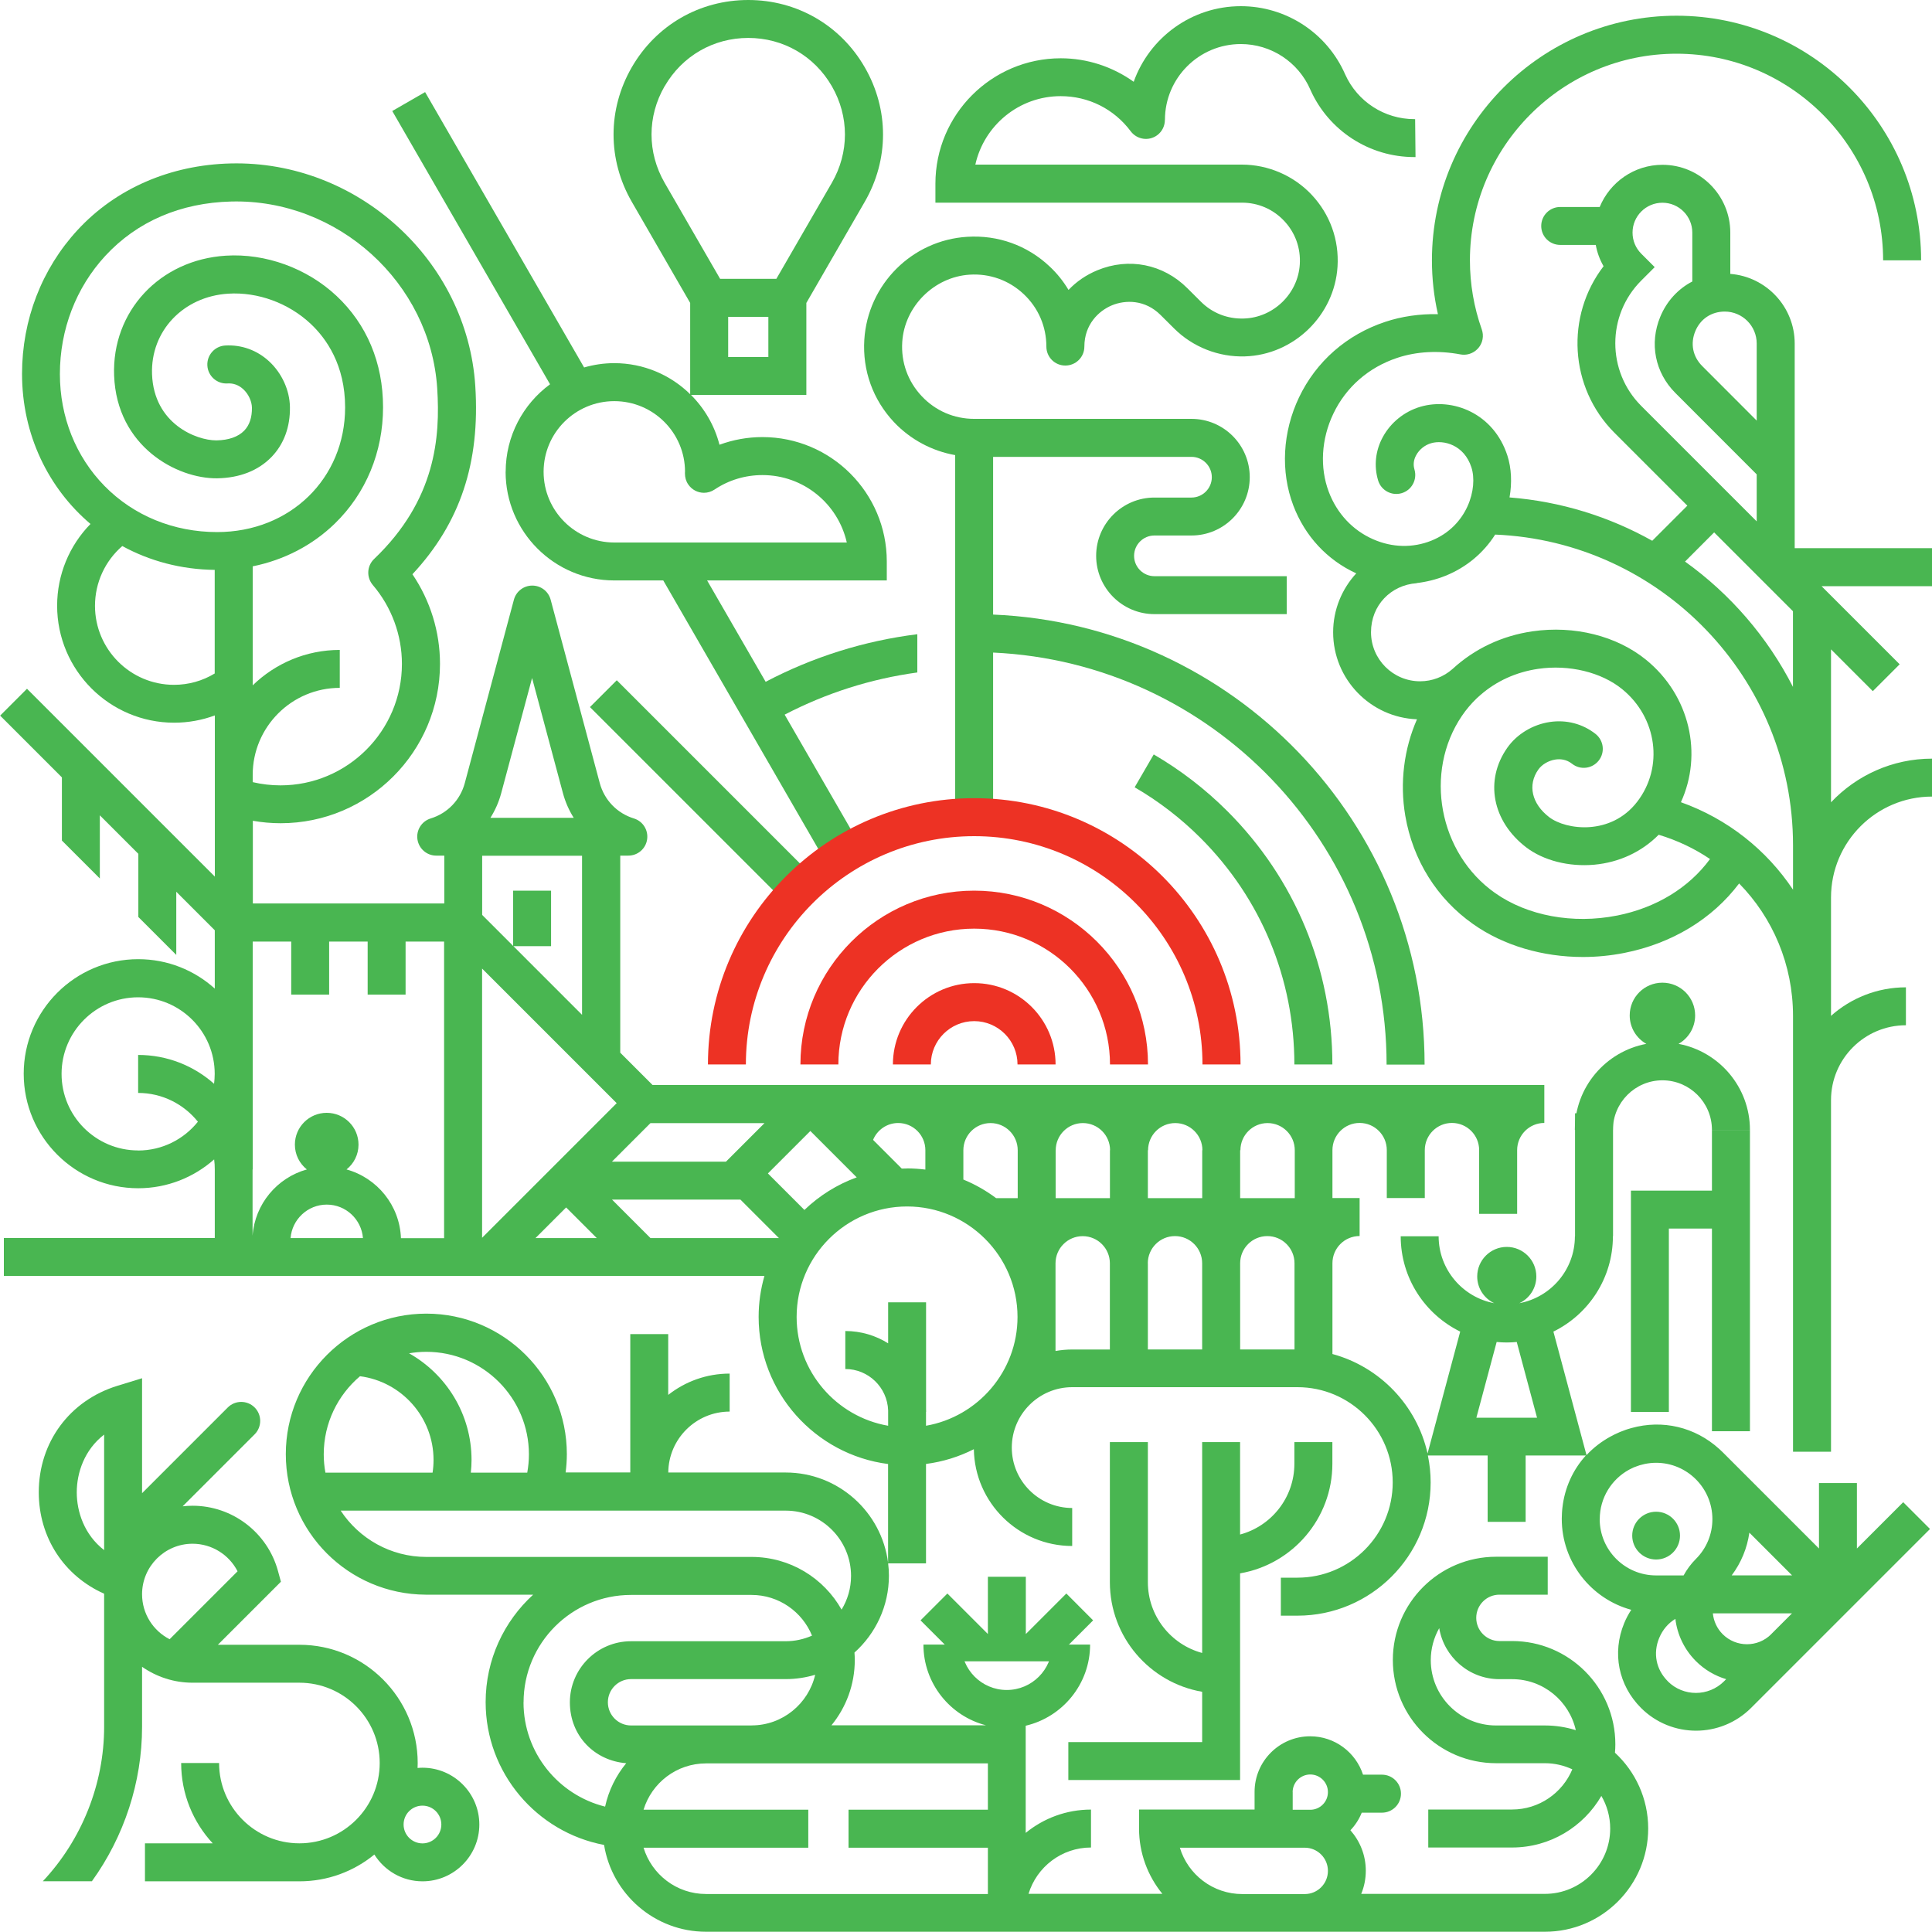
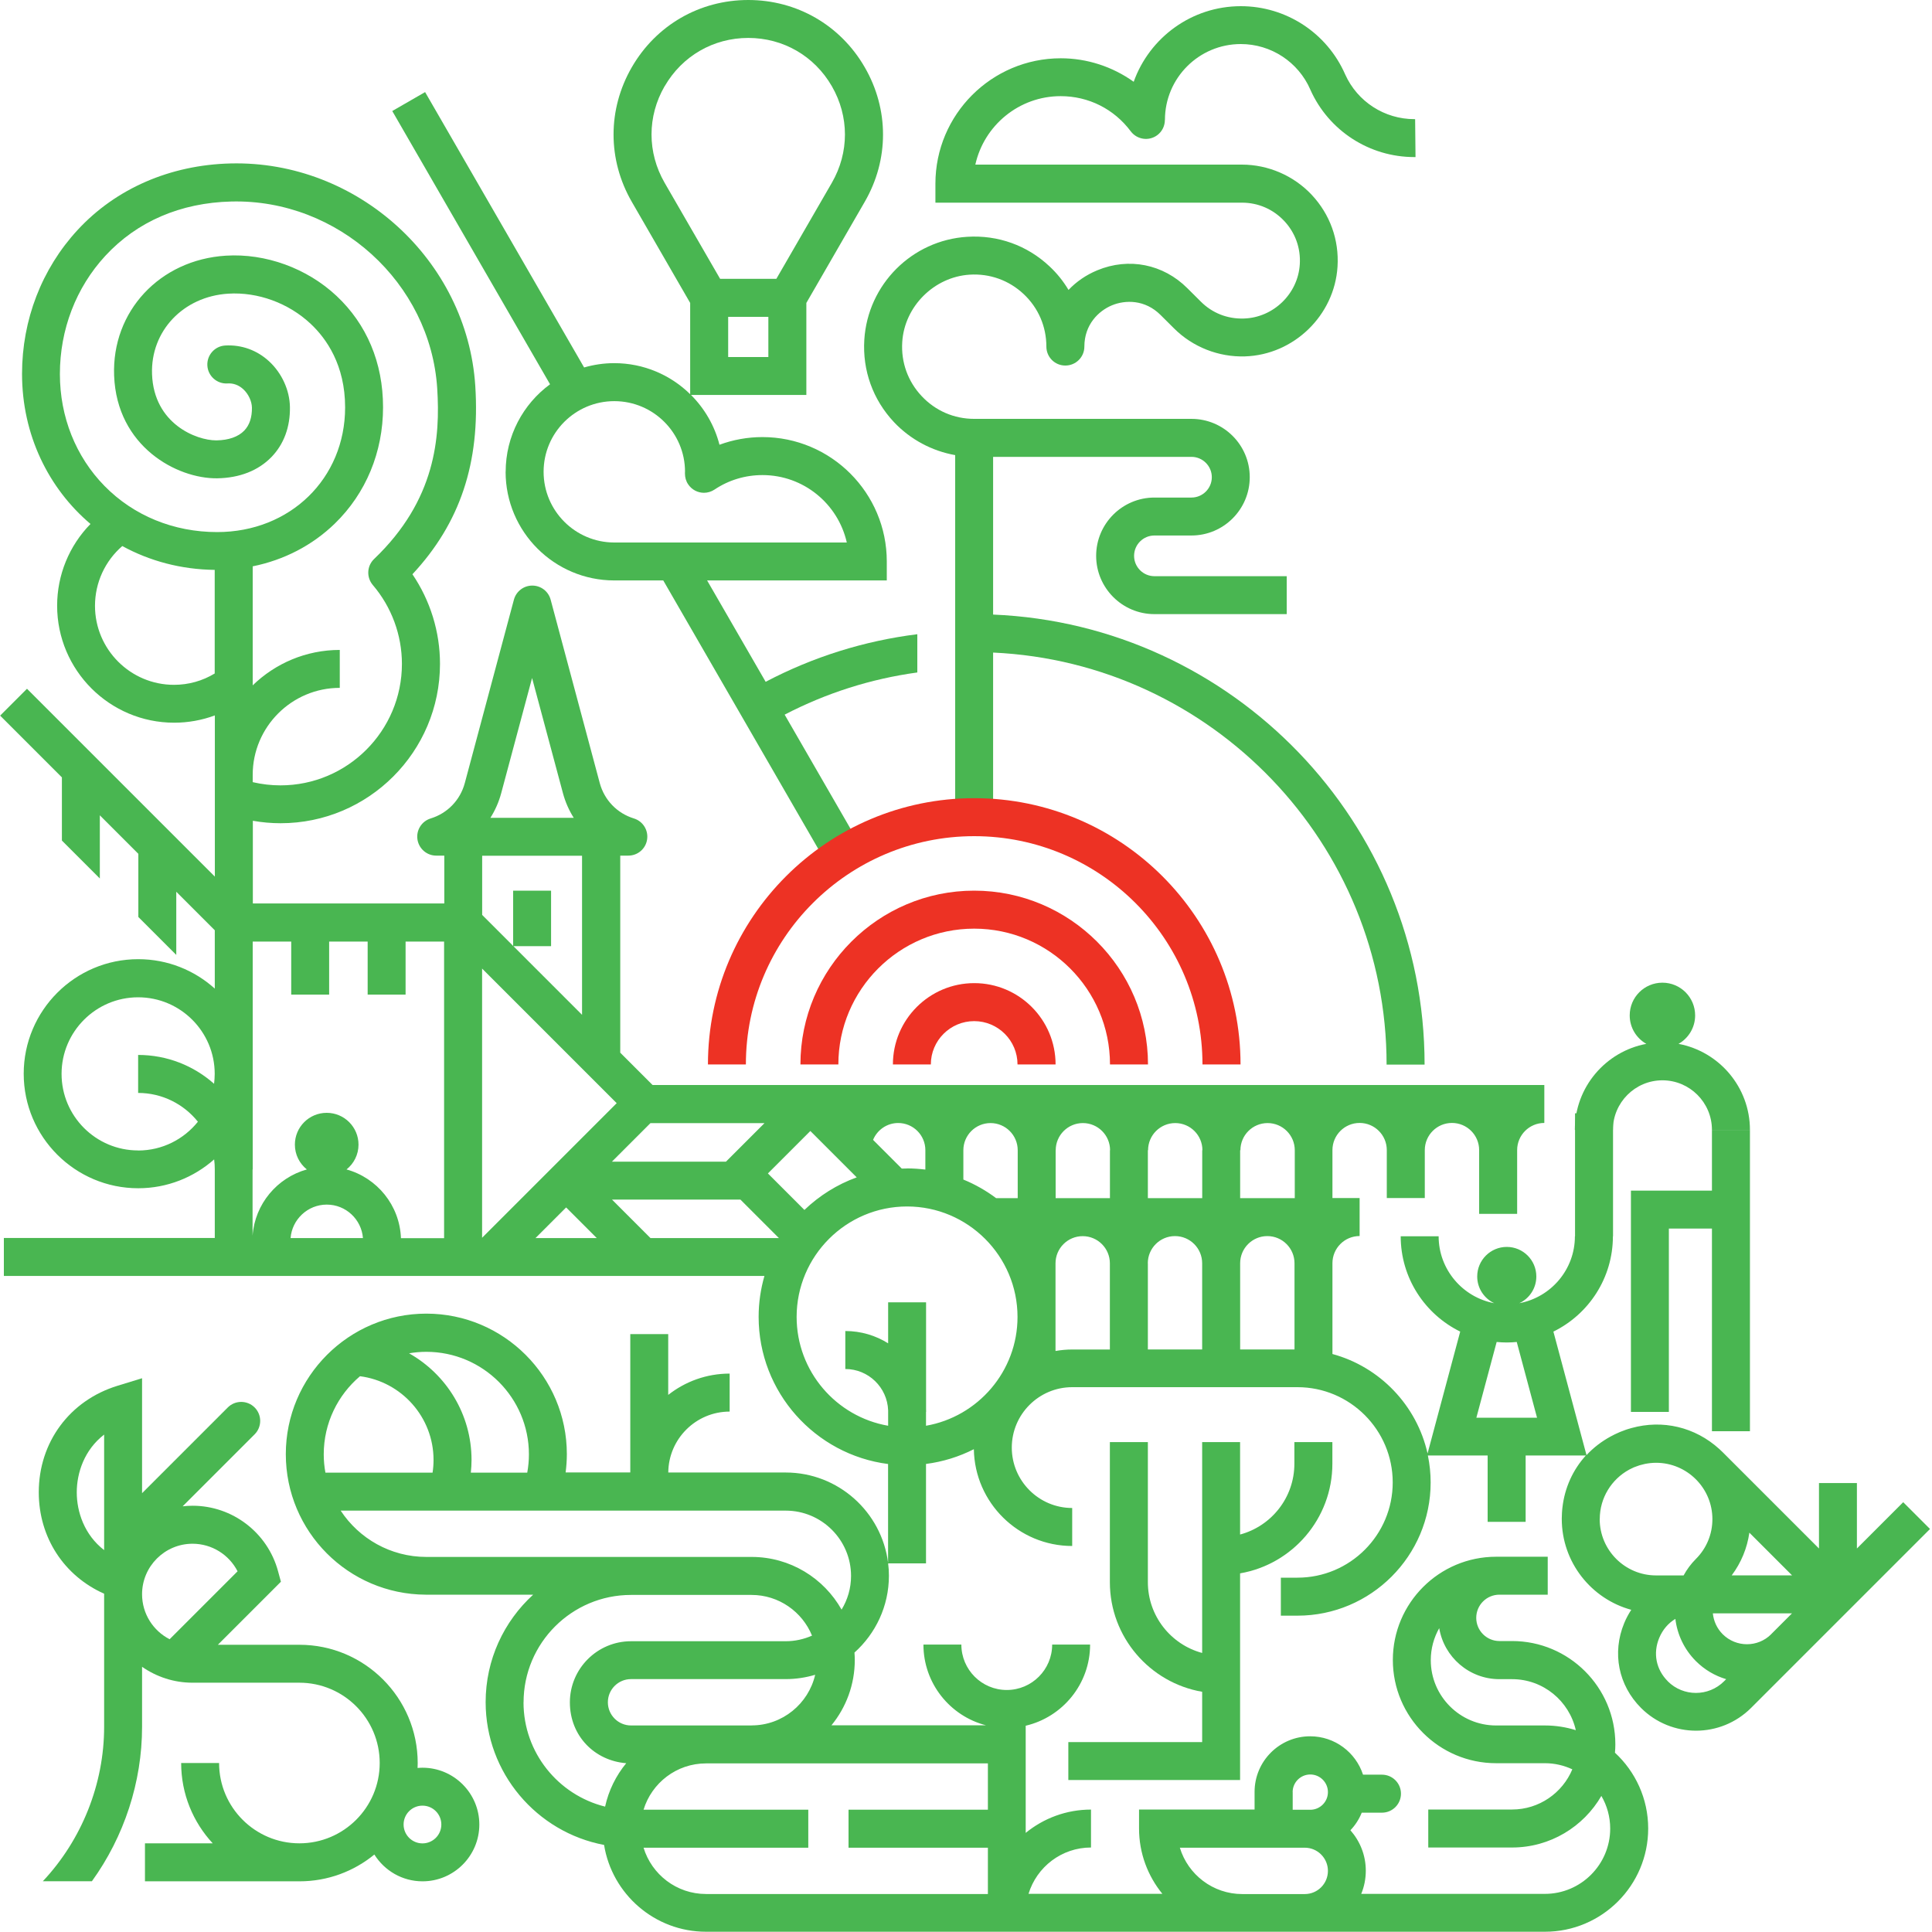
<svg xmlns="http://www.w3.org/2000/svg" id="Capa_1" width="300" height="300" version="1.1" viewBox="0 0 300 300">
  <defs>
    <style>
      .st0 {
        fill: #49b651;
      }

      .st1 {
        fill: #ed3224;
      }
    </style>
  </defs>
  <g>
-     <polygon class="st0" points="153.4 244.84 153.4 253.73 147.11 247.44 142.94 251.61 149.3 257.97 163.38 257.97 169.74 251.61 165.58 247.44 159.29 253.73 159.29 244.84 153.4 244.84" />
    <path class="st0" d="M165.89,270.5v5.9h26.67v-32.09c8.13-1.4,14.33-8.5,14.33-17.02v-3.36h-5.9v3.36c0,5.26-3.58,9.69-8.43,10.99v-14.35h-5.89v32.74c-4.85-1.3-8.43-5.74-8.43-10.99v-21.75h-5.9v21.75c0,8.52,6.2,15.62,14.33,17.02v7.81h-20.78Z" />
-     <path class="st0" d="M260.87,238.45c0-2.05-1.66-3.71-3.71-3.71s-3.71,1.66-3.71,3.71,1.66,3.71,3.71,3.71,3.71-1.66,3.71-3.71Z" />
    <path class="st0" d="M295.52,233.27l-7.18,7.18v-10.16h-5.89v10.16l-14.93-14.93c-.13-.13-.26-.24-.39-.37-.05-.05-.11-.1-.16-.15-3.77-3.42-8.81-4.6-13.65-3.25-.19.05-.39.11-.58.17-.1.03-.2.07-.3.1-.25.09-.5.18-.74.28-.04.02-.09.03-.13.05-.02,0-.03.02-.05.02-.27.11-.53.23-.79.36-.16.08-.32.16-.48.25-.04.02-.08.04-.12.06-1.44.78-2.71,1.76-3.78,2.91l-5.14-19.18c5.47-2.68,9.24-8.31,9.24-14.8h.02v-19.1h-5.9v19.1h-.02c0,5.17-3.72,9.47-8.63,10.39,1.56-.73,2.64-2.31,2.64-4.15,0-2.54-2.06-4.59-4.59-4.59s-4.59,2.06-4.59,4.59c0,1.84,1.08,3.41,2.64,4.15-4.9-.92-8.63-5.23-8.63-10.39h-5.89c0,6.49,3.77,12.11,9.24,14.8l-5.07,18.92c-1.68-7.48-7.41-13.44-14.77-15.44v-14.1h0c0-2.33,1.89-4.22,4.22-4.22h0v-5.9h0s0,0,0,0h-4.22v-7.44h0c0-2.33,1.89-4.22,4.22-4.22s4.22,1.89,4.22,4.22v7.44h5.9v-7.44h0c0-2.33,1.89-4.22,4.22-4.22s4.22,1.89,4.22,4.22h0v9.9h5.9v-9.9h0c0-2.33,1.89-4.22,4.22-4.22v-5.89h0s-138.47,0-138.47,0l-5.02-5.02v-30.6h1.26c1.46,0,2.7-1.07,2.91-2.51.22-1.44-.65-2.83-2.05-3.26-2.61-.8-4.59-2.86-5.3-5.49l-7.63-28.49c-.35-1.29-1.51-2.18-2.85-2.18s-2.5.9-2.85,2.18l-7.63,28.49c-.71,2.64-2.69,4.69-5.3,5.49-1.39.43-2.27,1.81-2.05,3.26.22,1.44,1.46,2.51,2.91,2.51h1.26v7.43h-29.73v-12.84c1.42.25,2.86.38,4.31.38,13.65,0,24.75-11.1,24.75-24.75,0-4.98-1.51-9.82-4.28-13.91,7.42-7.96,10.53-17.32,9.76-29.24-1.26-19.53-18.31-35.04-38-34.55-9.38.23-17.82,3.9-23.76,10.34-5.56,6.02-8.62,13.95-8.62,22.33,0,9.45,4.09,17.77,10.63,23.31-3.29,3.36-5.18,7.89-5.18,12.69,0,10.02,8.15,18.17,18.17,18.17,2.19,0,4.32-.39,6.32-1.13v9.21s0,.01,0,.02h0v15.8l-29.17-29.17-4.17,4.17,9.59,9.59v9.81l5.89,5.89v-9.81l5.98,5.98v9.81l5.89,5.89v-9.81l5.98,5.98v9.06c-3.15-2.84-7.32-4.57-11.89-4.57-9.81,0-17.78,7.98-17.78,17.79s7.98,17.78,17.78,17.78c4.52,0,8.65-1.7,11.79-4.48.07.5.1,1.02.1,1.54v10.66H.6v5.9h118.1c-.58,2.02-.9,4.15-.9,6.35,0,11.71,8.78,21.4,20.1,22.85v15.33c-1-7.89-7.75-14.01-15.9-14.01h-18.23c.04-5.22,4.3-9.46,9.53-9.46v-5.9c-3.6,0-6.91,1.24-9.54,3.31v-9.44h-5.89v21.48h-10.04c.12-.94.19-1.88.19-2.84,0-12.03-9.79-21.82-21.82-21.82s-21.82,9.79-21.82,21.82,9.72,21.75,21.7,21.82h0s.1,0,.1,0c0,0,.01,0,.02,0h0s16.59,0,16.59,0c-4.53,4.13-7.38,10.08-7.38,16.68,0,11.02,7.94,20.21,18.39,22.18,1.23,7.63,7.86,13.48,15.83,13.48h130.27c8.84,0,16.03-7.19,16.03-16.03,0-4.65-1.99-8.84-5.16-11.77.04-.43.06-.87.06-1.31,0-8.84-7.19-16.03-16.03-16.03h-1.97c-1.98,0-3.6-1.61-3.6-3.6s1.61-3.6,3.6-3.6h7.5v-5.89h-8.02c-8.84,0-16.03,7.19-16.03,16.03s7.19,16.03,16.03,16.03h7.59c1.52,0,2.96.35,4.25.95-1.53,3.66-5.15,6.24-9.36,6.24h-13.01v5.9h13.01c5.92,0,11.1-3.23,13.87-8.01.87,1.49,1.37,3.22,1.37,5.07,0,5.59-4.55,10.14-10.14,10.14h-28.52c.46-1.11.71-2.32.71-3.6,0-2.41-.91-4.6-2.39-6.28.75-.78,1.35-1.71,1.76-2.73h3.14c1.63,0,2.95-1.32,2.95-2.95s-1.32-2.95-2.95-2.95h-2.94c-1.13-3.46-4.38-5.96-8.21-5.96-4.76,0-8.63,3.87-8.63,8.63v2.74h-17.94v2.95c0,3.84,1.36,7.37,3.62,10.14h-20.78c1.27-4.16,5.13-7.19,9.7-7.19v-5.89c-3.84,0-7.37,1.36-10.14,3.62v-16.64c5.72-1.34,10-6.48,10-12.6h-5.89c0,3.89-3.16,7.05-7.05,7.05s-7.05-3.16-7.05-7.05h-5.89c0,6.02,4.13,11.09,9.7,12.53h-23.98c2.26-2.76,3.62-6.3,3.62-10.14,0-.39-.02-.77-.05-1.15,3.28-2.94,5.35-7.2,5.35-11.94,0-.65-.04-1.29-.12-1.91h5.88v-15.44c2.64-.34,5.15-1.13,7.43-2.29.13,8.31,6.93,15.03,15.27,15.03v-5.9c-5.17,0-9.38-4.21-9.38-9.38s4.21-9.38,9.38-9.38h34.98c8.15,0,14.79,6.63,14.79,14.79s-6.63,14.79-14.79,14.79h-2.58v5.9h2.58c11.4,0,20.68-9.28,20.68-20.68,0-1.43-.15-2.84-.43-4.19h9.28v10.3h5.9v-10.3h9.35c-2.01,2.21-3.29,5.01-3.64,8.1-.02.13-.03.26-.04.39-.01.14-.02.28-.03.42-.02.29-.03.59-.03.88,0,.02,0,.03,0,.05,0,6.74,4.58,12.43,10.79,14.12-.42.65-.8,1.34-1.1,2.08-1.9,4.6-.9,9.64,2.62,13.16,2.35,2.35,5.45,3.53,8.54,3.53s6.18-1.18,8.54-3.53l7.31-7.31s0,0,0,0h0l8.27-8.27s0,0,0,0l12.21-12.21-4.17-4.17ZM232.31,267.93c-5.59,0-10.14-4.55-10.14-10.14,0-1.81.48-3.5,1.31-4.97.75,4.48,4.65,7.92,9.35,7.92h1.97c4.83,0,8.87,3.39,9.89,7.92-1.51-.47-3.12-.73-4.78-.73h-7.59ZM82.13,225.83c0,.96-.09,1.91-.26,2.84h-8.76c.07-.65.11-1.31.11-1.97,0-7.1-3.92-13.3-9.7-16.56.87-.15,1.77-.23,2.68-.23,8.78,0,15.93,7.14,15.93,15.93ZM55.9,213.7c6.43.83,11.42,6.34,11.42,13,0,.66-.05,1.32-.15,1.97h-16.64c-.17-.92-.26-1.87-.26-2.84,0-4.86,2.19-9.21,5.63-12.13ZM81.3,264.34c0-9.2,7.48-16.68,16.68-16.68h18.72c4.24,0,7.88,2.62,9.39,6.32-1.25.55-2.63.87-4.09.87h-24.02c-5.23,0-9.49,4.26-9.49,9.49s3.86,9.07,8.75,9.45c-1.58,1.92-2.73,4.22-3.28,6.74-7.27-1.8-12.67-8.38-12.67-16.19ZM99.93,286.91h25.58v-5.9h-25.58c1.27-4.16,5.13-7.19,9.7-7.19h43.77v7.19h-21.64v5.9h21.64v7.19h-43.77c-4.57,0-8.43-3.03-9.7-7.19ZM200.72,278.28c0-1.51,1.23-2.74,2.74-2.74s2.74,1.23,2.74,2.74-1.23,2.74-2.74,2.74h-.85s0,0,0,0h-1.88v-2.74ZM183.21,286.91h19.39c1.98,0,3.6,1.61,3.6,3.6s-1.61,3.6-3.6,3.6h-9.69c-4.57,0-8.44-3.03-9.7-7.19ZM116.71,267.93h-18.72c-1.98,0-3.6-1.61-3.6-3.6s1.61-3.6,3.6-3.6h24.02c1.59,0,3.12-.24,4.57-.67-1.04,4.49-5.07,7.86-9.87,7.86ZM116.71,241.76h-50.5c-5.56,0-10.46-2.86-13.31-7.19h69.11c5.59,0,10.14,4.55,10.14,10.14,0,1.92-.54,3.7-1.47,5.23-2.75-4.88-7.98-8.18-13.97-8.18ZM201,209.54h-8.43v-13.38h0c0-2.33,1.89-4.22,4.22-4.22s4.22,1.89,4.22,4.22v13.38ZM178.23,196.16c0-2.33,1.89-4.22,4.22-4.22s4.22,1.89,4.22,4.22v13.38h-8.43v-13.38h0ZM201,186.05h-4.22s0,0,0,0,0,0,0,0h-4.21v-7.44h-5.89v7.44h-4.22s0,0,0,0,0,0,0,0h-4.22v-7.44h-5.89v7.44h-4.21s0,0,0,0,0,0,0,0h-4.22v-7.44h-5.89v7.44h-3.35c-1.56-1.17-3.26-2.14-5.09-2.89v-4.55h0c0-2.33,1.89-4.22,4.22-4.22s4.22,1.89,4.22,4.22h5.9c0-2.33,1.89-4.22,4.22-4.22s4.22,1.89,4.22,4.22h5.9c0-2.33,1.89-4.22,4.22-4.22s4.22,1.89,4.22,4.22h5.9c0-2.33,1.89-4.22,4.22-4.22s4.22,1.89,4.22,4.22v7.44ZM95.76,171.3l-9.94,9.94-10.96,10.96v-41.8l20.9,20.9ZM112.73,180.38h-17.71l5.98-5.98h17.71l-5.98,5.98ZM87.91,187.49l4.76,4.76h-9.52l4.76-4.76ZM95.03,186.27h19.94l5.98,5.98h-19.94l-5.98-5.98ZM124.91,187.88l-5.67-5.67,6.59-6.59,7.2,7.2c-3.06,1.11-5.82,2.85-8.12,5.06ZM140.86,181.44c-.28,0-.56.01-.83.02l-4.46-4.46c.63-1.53,2.14-2.62,3.9-2.62,2.33,0,4.22,1.89,4.22,4.22v3.01c-.93-.11-1.87-.18-2.83-.18ZM77.83,123.15l4.79-17.87,4.79,17.87c.37,1.38.94,2.67,1.68,3.84h-12.94c.74-1.17,1.31-2.46,1.68-3.84ZM90.38,132.88v24.7l-10.66-10.66h5.85v-8.62h-5.89v8.58l-4.81-4.81v-9.19h15.52ZM9.3,58.07c0-6.89,2.5-13.41,7.05-18.34,4.92-5.33,11.69-8.25,19.57-8.44,16.56-.41,30.92,12.61,31.97,29.03.48,7.51-.19,17.3-9.8,26.48-1.14,1.09-1.2,2.86-.2,4.04h0c2.91,3.41,4.52,7.76,4.52,12.25,0,10.4-8.46,18.86-18.86,18.86-1.46,0-2.9-.17-4.31-.5v-1.13c0-7.45,6.07-13.51,13.52-13.51v-5.89c-5.25,0-10.02,2.1-13.52,5.5v-18.48c4.85-.98,9.26-3.25,12.75-6.64,4.83-4.69,7.49-11.1,7.49-18.06s-2.56-12.91-7.21-17.28c-4.59-4.31-11.03-6.65-17.2-6.26-10.27.64-17.73,8.65-17.35,18.63.42,11.02,9.77,16.02,16,15.94,3.47-.05,6.38-1.19,8.43-3.3,1.93-1.99,2.92-4.67,2.87-7.77-.04-2.6-1.25-5.26-3.23-7.09-1.88-1.74-4.3-2.61-6.83-2.46-1.62.1-2.86,1.5-2.76,3.13.1,1.62,1.5,2.86,3.12,2.76.92-.06,1.75.25,2.46.9.8.74,1.32,1.86,1.34,2.86.02,1.52-.38,2.72-1.2,3.57-.93.96-2.42,1.48-4.28,1.51h-.08c-3.05,0-9.66-2.55-9.95-10.26-.25-6.7,4.83-12.08,11.83-12.52,4.59-.29,9.37,1.46,12.8,4.68,2.44,2.29,5.35,6.4,5.35,12.98,0,11.04-8.54,19.36-19.87,19.36-6.75,0-12.96-2.54-17.49-7.16-4.47-4.56-6.93-10.73-6.93-17.38ZM27.02,106.34c-6.77,0-12.27-5.51-12.27-12.27,0-3.59,1.56-6.96,4.24-9.28,4.24,2.32,9.12,3.64,14.35,3.7v16.09c-1.9,1.15-4.06,1.76-6.32,1.76ZM21.45,178.64c-6.56,0-11.89-5.33-11.89-11.89s5.33-11.89,11.89-11.89,11.89,5.33,11.89,11.89c0,.52-.04,1.03-.1,1.54-3.14-2.79-7.27-4.48-11.79-4.48v5.9c3.75,0,7.1,1.75,9.28,4.47-2.18,2.72-5.53,4.47-9.28,4.47ZM39.24,181.59v-14.83s0,0,0,0,0,0,0,0v-20.55h5.98v8.23h5.89v-8.23h5.98v8.23h5.89v-8.23h5.98v46.05h-6.7c-.19-5.1-3.71-9.36-8.45-10.67,1.13-.9,1.86-2.29,1.86-3.85,0-2.73-2.21-4.94-4.94-4.94s-4.94,2.21-4.94,4.94c0,1.56.73,2.95,1.86,3.85-4.61,1.28-8.07,5.36-8.43,10.29v-10.28h0s0,0,0,0ZM56.36,192.25h-11.24c.23-2.9,2.66-5.2,5.62-5.2s5.39,2.29,5.62,5.2ZM143.8,219.23h.01c0-.16,0-.31-.01-.47v-16.54h-5.89v6.37c-1.93-1.21-4.21-1.91-6.65-1.91v5.9c3.59,0,6.52,2.86,6.65,6.42v2.39c-8.06-1.4-14.21-8.44-14.21-16.9,0-9.46,7.7-17.15,17.15-17.15s17.15,7.7,17.15,17.15c0,8.45-6.15,15.49-14.21,16.9v-2.16ZM163.9,209.77v-5.27s0,0,0,0,0,0,0,0v-8.33h0c0-2.33,1.89-4.22,4.22-4.22s4.22,1.89,4.22,4.22v13.38h-5.83c-.89,0-1.76.08-2.6.23ZM229.25,220.14l3.15-11.76c.51.05,1.03.08,1.56.08s1.05-.03,1.56-.08l3.15,11.76h-9.42ZM268.9,244.62c1.46-1.95,2.4-4.22,2.74-6.63l6.63,6.63h-9.37ZM248.41,235.88c0-3.3,1.84-6.18,4.54-7.66.04-.02.07-.04.11-.06.21-.11.42-.21.64-.31.03-.01.05-.02.08-.03.13-.06.27-.1.41-.15.13-.05.26-.1.4-.14.05-.02.1-.03.15-.04.22-.06.44-.12.67-.17.56-.11,1.15-.18,1.74-.18,4.82,0,8.75,3.92,8.75,8.75,0,2.34-.91,4.53-2.56,6.18l2.08,2.08-2.08-2.08c-.78.78-1.41,1.64-1.91,2.56h-4.28c-4.82,0-8.75-3.92-8.75-8.75ZM258.98,261.07c-1.83-1.83-2.33-4.35-1.34-6.73.54-1.29,1.41-2.3,2.51-2.96.29,2.4,1.35,4.71,3.18,6.55,1.36,1.36,2.99,2.3,4.71,2.81l-.33.33c-2.41,2.41-6.33,2.41-8.74,0ZM275.03,253.76c-2.08,2.08-5.45,2.07-7.53,0-.9-.9-1.41-2.05-1.53-3.24h12.29l-3.24,3.24h0Z" />
    <polygon class="st0" points="271.73 222.24 271.73 175.45 265.83 175.45 265.83 184.88 253.25 184.88 253.25 219.24 259.14 219.24 259.14 190.77 265.83 190.77 265.83 222.24 271.73 222.24" />
    <path class="st0" d="M244.55,175.45h5.9c0-4.24,3.45-7.7,7.69-7.7s7.69,3.45,7.69,7.7h5.9c0-6.64-4.79-12.18-11.09-13.36,1.54-.87,2.58-2.52,2.58-4.42,0-2.8-2.27-5.08-5.08-5.08s-5.08,2.27-5.08,5.08c0,1.9,1.04,3.55,2.58,4.42-6.31,1.18-11.1,6.72-11.1,13.36Z" />
    <path class="st0" d="M65.6,274.49c-.26,0-.51.02-.76.04.01-.25.02-.5.02-.76,0-10.13-8.24-18.37-18.36-18.37h-12.67l9.79-9.79-.45-1.65c-1.62-5.97-7.07-10.15-13.26-10.15-.52,0-1.04.03-1.55.09l11.18-11.18c1.15-1.15,1.15-3.02,0-4.17-1.15-1.15-3.02-1.15-4.17,0l-13.31,13.31v-17.85l-3.81,1.17c-7.43,2.28-12.23,8.77-12.23,16.54,0,7.01,3.92,12.98,10.15,15.75,0,.03,0,.05,0,.08h0s0,0,0,0v20.59c0,8.86-3.46,17.53-9.52,23.98h7.62c5-6.93,7.79-15.38,7.79-23.98v-9.32c2.23,1.55,4.93,2.47,7.84,2.47h16.59c6.88,0,12.47,5.59,12.47,12.47s-5.59,12.47-12.47,12.47-12.47-5.59-12.47-12.47h-5.89c0,4.81,1.86,9.19,4.9,12.47h-10.52v5.9h23.99c4.41,0,8.46-1.56,11.63-4.16,1.56,2.49,4.32,4.16,7.48,4.16,4.86,0,8.82-3.96,8.82-8.82s-3.96-8.82-8.82-8.82ZM16.17,240.7c-3.07-2.37-4.25-5.93-4.25-8.97s1.18-6.6,4.25-8.97v17.94ZM26.34,254.54c-2.54-1.3-4.28-3.94-4.28-6.99,0-4.32,3.52-7.84,7.84-7.84,2.99,0,5.67,1.7,6.99,4.28l-10.55,10.55ZM65.6,286.24c-1.61,0-2.93-1.31-2.93-2.93s1.31-2.93,2.93-2.93,2.93,1.31,2.93,2.93-1.31,2.93-2.93,2.93Z" />
-     <rect class="st0" x="105.96" y="101.4" width="5.89" height="43.04" transform="translate(-55.02 113.02) rotate(-45)" />
-     <path class="st0" d="M179.15,117.15l-2.96,5.1c3.72,2.16,7.17,4.81,10.24,7.88,9.39,9.39,14.56,21.88,14.56,35.16h5.9c0-14.85-5.79-28.82-16.29-39.32-3.43-3.43-7.29-6.4-11.45-8.82Z" />
    <path class="st0" d="M78.51,73.26c0,9.3,7.57,16.87,16.87,16.87h7.61l26.53,45.95,5.11-2.95-12.79-22.16c6.47-3.36,13.38-5.56,20.6-6.55v-5.94c-8.28,1.04-16.18,3.52-23.55,7.39l-9.09-15.74h27.9v-2.95c0-10.65-8.66-19.31-19.31-19.31h0c-2.3,0-4.55.41-6.67,1.19-.76-2.97-2.32-5.63-4.42-7.73h17.91v-14.29l9.07-15.71c3.78-6.54,3.78-14.34,0-20.88-3.77-6.54-10.54-10.45-18.09-10.45s-14.31,3.9-18.09,10.45c-3.77,6.54-3.77,14.34,0,20.88l9.07,15.71v14.17c-3.04-2.98-7.21-4.82-11.79-4.82-1.62,0-3.19.24-4.68.67l-24.69-42.76-5.1,2.94,24.5,42.43c-4.18,3.07-6.89,8.02-6.89,13.59ZM113.07,55.44v-6.24h6.24v6.24h-6.24ZM103.21,13.39c2.71-4.69,7.56-7.5,12.98-7.5s10.27,2.8,12.98,7.5c2.71,4.69,2.71,10.3,0,14.99l-8.62,14.92h-8.73l-8.62-14.92c-2.71-4.7-2.71-10.3,0-14.99ZM106.36,73.26v.28s0,0,0,0c0,.57.15,1.16.5,1.67.57.85,1.5,1.31,2.45,1.31.56,0,1.13-.16,1.64-.5,2.21-1.48,4.78-2.25,7.45-2.25,6.39,0,11.74,4.48,13.09,10.47h-36.1c-6.05,0-10.98-4.92-10.98-10.98s4.92-10.97,10.98-10.97,10.98,4.92,10.98,10.97Z" />
-     <path class="st0" d="M300,91.01v-5.89h-21.32v-31.78c0-5.7-4.42-10.38-10-10.81v-6.41c0-5.81-4.73-10.53-10.53-10.53-4.4,0-8.17,2.71-9.75,6.55h-6.13c-1.63,0-2.95,1.32-2.95,2.95s1.32,2.94,2.95,2.94h5.52c.21,1.17.62,2.28,1.21,3.31-5.91,7.7-5.35,18.81,1.69,25.86l5.25,5.25h0s6.07,6.07,6.07,6.07l-5.45,5.45c-6.65-3.73-14.16-6.1-22.16-6.73.4-2.26.3-4.53-.33-6.49-2.14-6.61-8.55-9.05-13.51-7.59-2.48.73-4.61,2.44-5.84,4.71-1.14,2.09-1.4,4.48-.73,6.72.46,1.56,2.11,2.45,3.66,1.99,1.56-.46,2.45-2.1,1.99-3.67-.22-.75-.14-1.49.26-2.22.48-.89,1.35-1.59,2.33-1.87,1.91-.56,5.11.23,6.25,3.75,1.04,3.21-.58,9.11-6.21,11.38-2.88,1.16-6.09,1.09-9.04-.21-3.18-1.39-5.62-4-6.89-7.35-1.43-3.78-1.18-8.22.7-12.15,1.96-4.12,5.48-7.2,9.92-8.67,2.99-1,6.39-1.18,9.81-.54,1.6.3,3.14-.76,3.44-2.35.1-.53.05-1.05-.12-1.53h0c-1.22-3.44-1.84-7.05-1.84-10.73,0-17.69,14.39-32.08,32.08-32.08s32.08,14.39,32.08,32.08h5.9c0-20.94-17.04-37.98-37.98-37.98s-37.98,17.03-37.98,37.98c0,2.83.31,5.63.93,8.36-2.84-.05-5.61.34-8.19,1.2-5.97,1.98-10.72,6.15-13.38,11.73-2.56,5.38-2.89,11.49-.89,16.77,1.8,4.76,5.27,8.49,9.78,10.55-2.23,2.42-3.59,5.64-3.59,9.15,0,7.29,5.8,13.24,13.02,13.51-2.02,4.59-2.69,9.85-1.82,14.97,1.18,6.9,4.92,12.89,10.56,16.85,4.71,3.32,10.78,5.09,17.03,5.09,2.13,0,4.29-.21,6.42-.63,7.42-1.47,13.67-5.27,17.83-10.79,5.23,5.33,8.37,12.62,8.37,20.57v67.67h5.9v-54.6c0-6.41,5.22-11.62,11.63-11.62v-5.89c-4.46,0-8.54,1.68-11.63,4.43v-18.38c0-8.64,7.04-15.67,15.69-15.67v-5.89c-6.18,0-11.75,2.61-15.69,6.78v-23.75l6.49,6.49,4.17-4.17-1.37-1.37h0s-10.76-10.76-10.76-10.76h17.15ZM272.78,53.34v11.97l-8.46-8.47c-1.47-1.47-1.87-3.48-1.08-5.4.79-1.92,2.51-3.06,4.58-3.06,2.73,0,4.96,2.22,4.96,4.96ZM254.86,43.56h0l2.08-2.08-2.08-2.08c-.88-.88-1.36-2.04-1.36-3.28,0-2.56,2.08-4.64,4.64-4.64s4.64,2.08,4.64,4.64v7.59c-2.2,1.14-3.97,3.04-4.98,5.49-1.71,4.13-.81,8.66,2.35,11.82l12.63,12.64v7.3l-17.93-17.93c-5.37-5.37-5.37-14.09,0-19.46ZM251.07,142.17c-6.82,1.35-13.89.04-18.91-3.5-8.75-6.16-11.1-18.76-5.15-27.52.68-1,1.45-1.9,2.3-2.72.19-.16.38-.33.56-.5h0c2.47-2.16,5.54-3.57,8.97-4.07,4.8-.7,9.81.51,13.06,3.16,5.43,4.43,6.46,12.11,2.32,17.48-4.09,5.31-11.06,4.38-13.66,2.39-2.71-2.08-3.38-4.98-1.7-7.38.56-.8,1.6-1.41,2.67-1.57.67-.1,1.66-.07,2.58.66,1.28,1.01,3.13.78,4.14-.5,1.01-1.28.78-3.13-.5-4.14-2-1.57-4.52-2.23-7.08-1.85-2.67.39-5.15,1.9-6.63,4.02-3.54,5.05-2.33,11.4,2.94,15.44,2.68,2.05,6.64,3.06,10.59,2.7,3.87-.36,7.35-1.99,9.99-4.65,2.89.87,5.56,2.14,7.97,3.77-3.29,4.48-8.36,7.57-14.44,8.78ZM261.01,124.57c3.42-7.47,1.41-16.56-5.4-22.11-4.56-3.72-11.15-5.37-17.64-4.43-4.77.69-9.03,2.73-12.41,5.84-1.4,1.24-3.18,1.92-5.05,1.92-4.2,0-7.62-3.42-7.62-7.62s3.11-7.33,7.09-7.61v-.02c1.52-.18,3.02-.55,4.47-1.13,3.23-1.3,5.91-3.54,7.72-6.4,25.68,1.07,46.25,22.3,46.25,48.24v6.9c-4.11-6.17-10.14-10.99-17.4-13.58ZM278.42,106.68c-3.96-7.76-9.74-14.44-16.77-19.48l4.52-4.53,7.47,7.47,4.77,4.77v11.76Z" />
    <path class="st0" d="M193.12,49.46c-2.52.08-4.89-.85-6.66-2.63l-2.09-2.08c-3.74-3.74-9.09-4.81-13.98-2.78-1.74.72-3.25,1.76-4.47,3.05-.8-1.34-1.79-2.58-2.94-3.65-3.47-3.27-8.02-4.9-12.79-4.6-8.58.53-15.44,7.4-15.98,15.98-.3,4.77,1.34,9.32,4.6,12.79,2.54,2.7,5.9,4.49,9.51,5.13v56.24h5.89v-25.58c33.95,1.55,61.1,29.65,61.1,63.98h5.9c0-37.58-29.79-68.33-67-69.88v-24.49h30.8c1.74,0,3.16,1.42,3.16,3.16s-1.42,3.16-3.16,3.16h-5.75c-4.99,0-9.05,4.06-9.05,9.05s4.06,9.05,9.05,9.05h20.54v-5.89h-20.54c-1.74,0-3.16-1.42-3.16-3.16s1.42-3.16,3.16-3.16h5.75c4.99,0,9.05-4.06,9.05-9.06s-4.06-9.05-9.05-9.05h-4.14s-29.6,0-29.6,0h0s0,0,0,0c-3.12,0-6.02-1.25-8.16-3.54-2.14-2.28-3.21-5.25-3.01-8.39.34-5.52,4.94-10.11,10.46-10.46,3.13-.2,6.11.87,8.39,3.01,2.28,2.14,3.53,5.04,3.53,8.16,0,1.63,1.32,2.95,2.95,2.94,1.63,0,2.95-1.32,2.95-2.94,0-3.42,2.21-5.55,4.28-6.41,2.07-.86,5.14-.91,7.55,1.5l2.09,2.08c2.9,2.9,6.93,4.48,11.02,4.35,7.59-.24,13.9-6.37,14.37-13.94.26-4.16-1.17-8.12-4.01-11.15-2.8-2.98-6.76-4.69-10.85-4.69h-41.38c1.35-6.08,6.78-10.63,13.25-10.63,4.32,0,8.29,1.99,10.88,5.46.98,1.3,2.82,1.57,4.13.59.77-.58,1.17-1.46,1.17-2.36h.01c0-6.5,5.28-11.78,11.78-11.78,4.69,0,8.93,2.78,10.8,7.08,0,0,0,.02.01.03h0c2.85,6.36,9.17,10.44,16.13,10.44h.19l-.06-5.89h-.12c-4.64,0-8.85-2.72-10.75-6.96h0c-2.82-6.43-9.17-10.58-16.19-10.58-7.66,0-14.2,4.9-16.64,11.74-3.27-2.34-7.23-3.65-11.32-3.65-10.74,0-19.47,8.73-19.47,19.47v2.95h47.6c2.51,0,4.84,1.01,6.56,2.84,1.72,1.83,2.58,4.22,2.42,6.74-.28,4.57-4.1,8.27-8.68,8.41Z" />
  </g>
  <g>
    <path class="st1" d="M163.9,165.29h-5.9c0-3.71-3.02-6.73-6.73-6.73s-6.73,3.02-6.73,6.73h-5.89c0-6.96,5.66-12.63,12.63-12.63s12.63,5.66,12.63,12.63" />
    <path class="st1" d="M178.26,165.29h-5.9c0-11.63-9.46-21.09-21.09-21.09s-21.09,9.46-21.09,21.09h-5.89c0-14.88,12.11-26.99,26.98-26.99s26.99,12.11,26.99,26.99" />
    <path class="st1" d="M192.62,165.29h-5.9c0-19.55-15.9-35.45-35.45-35.45s-35.45,15.9-35.45,35.45h-5.89c0-22.8,18.55-41.35,41.35-41.35s41.35,18.55,41.35,41.35" />
  </g>
</svg>